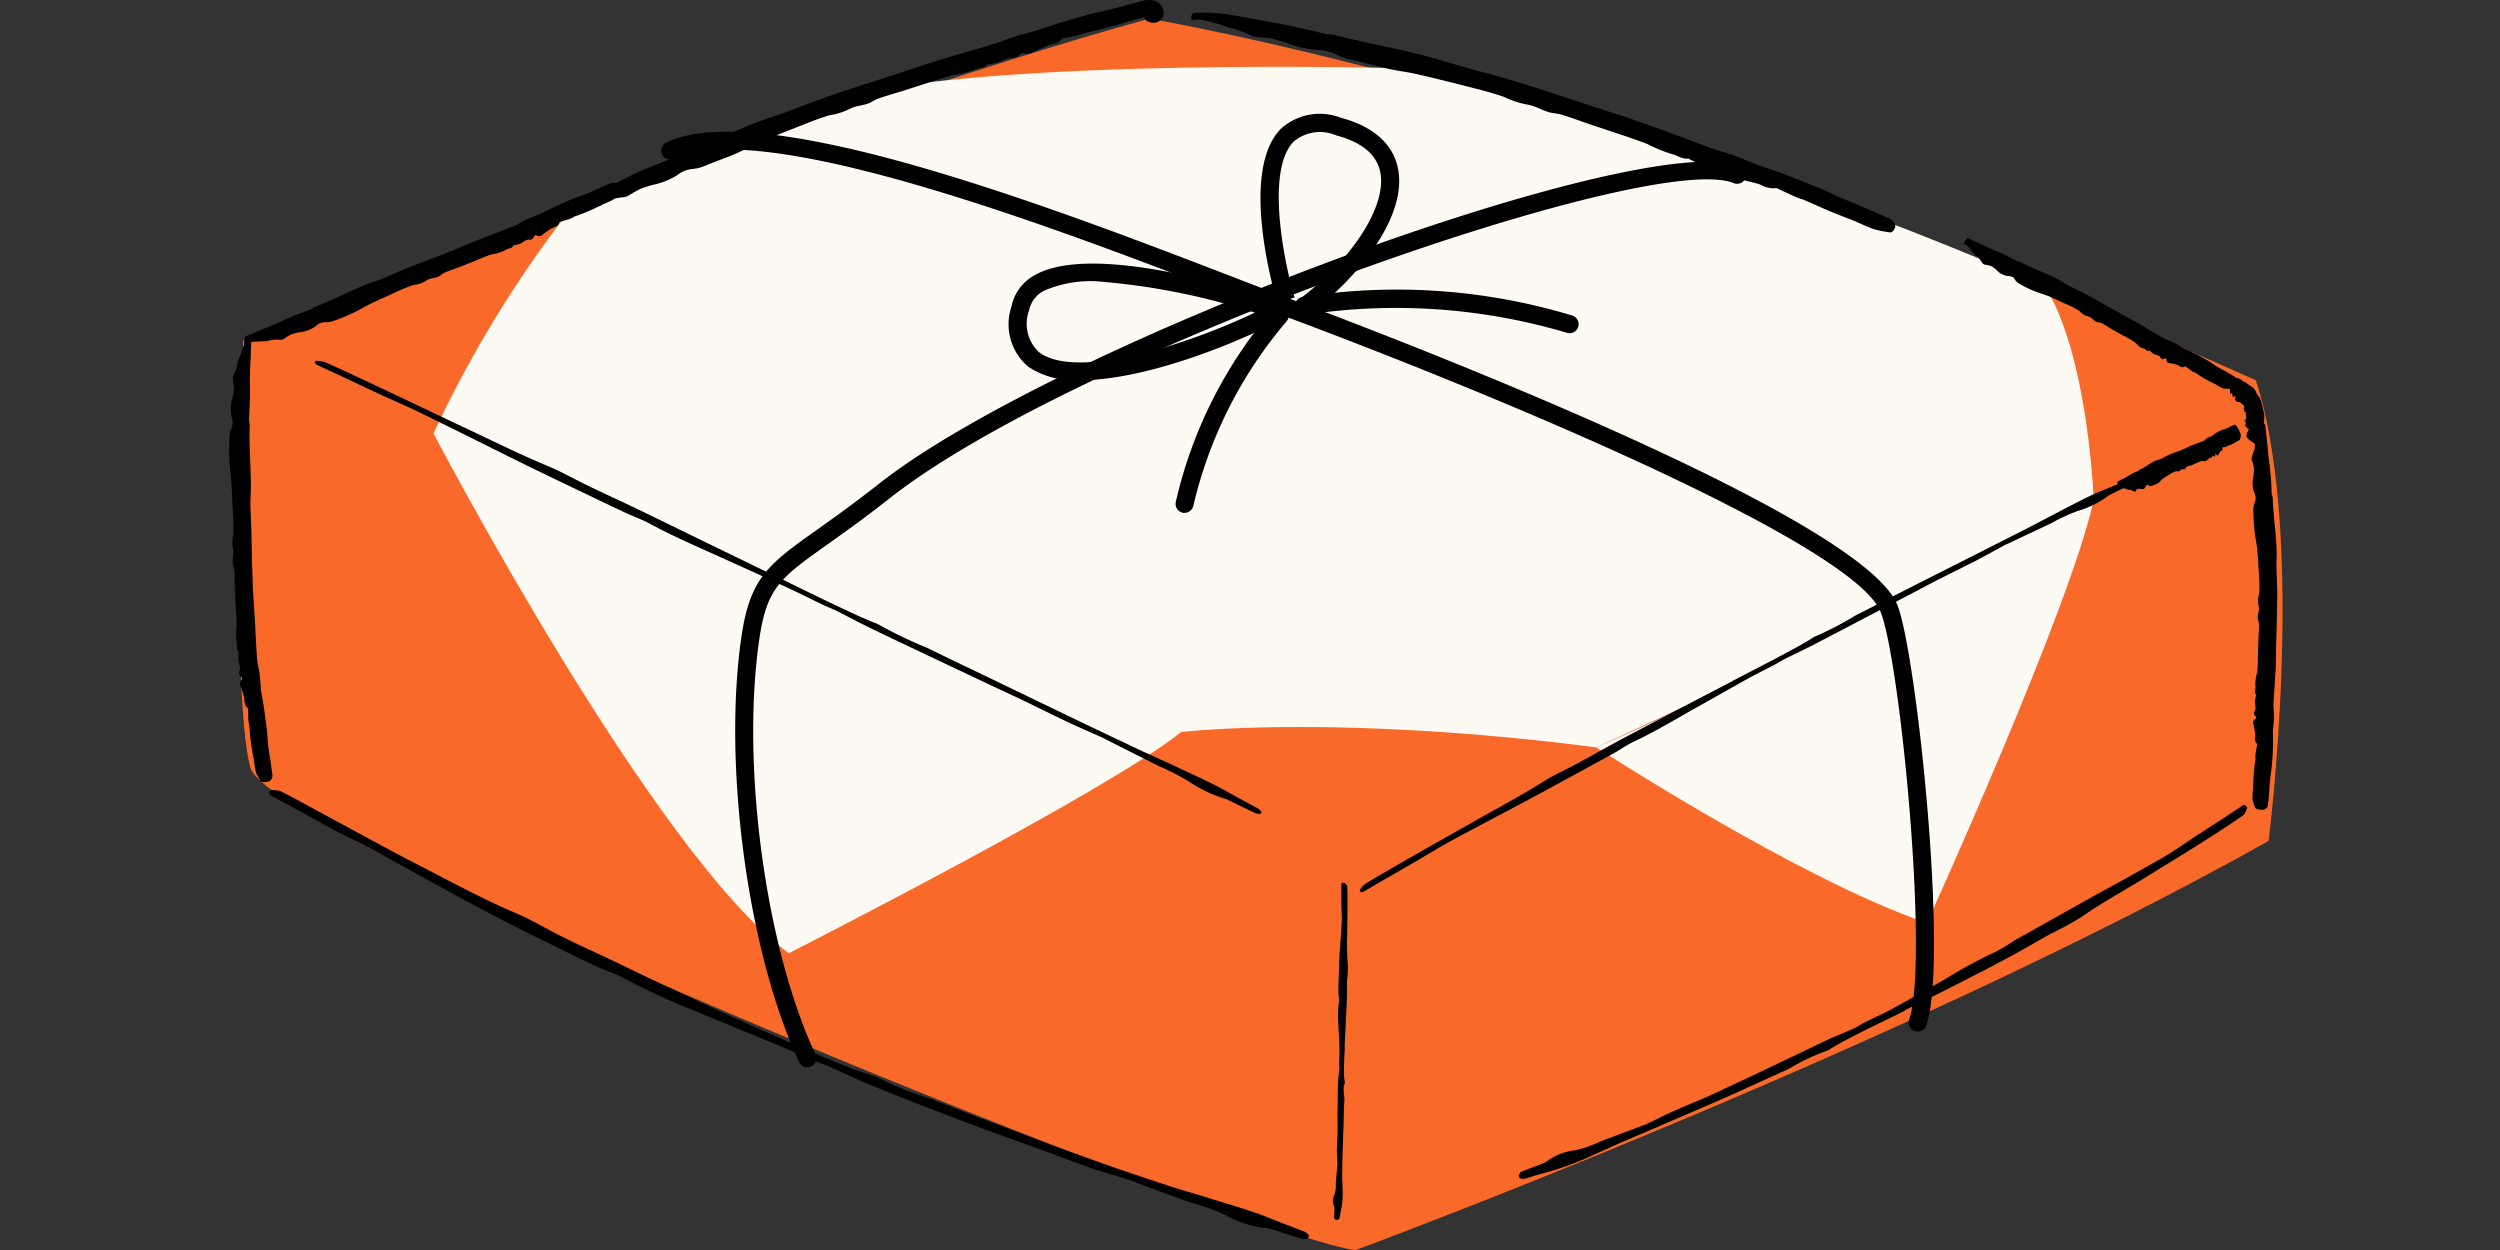
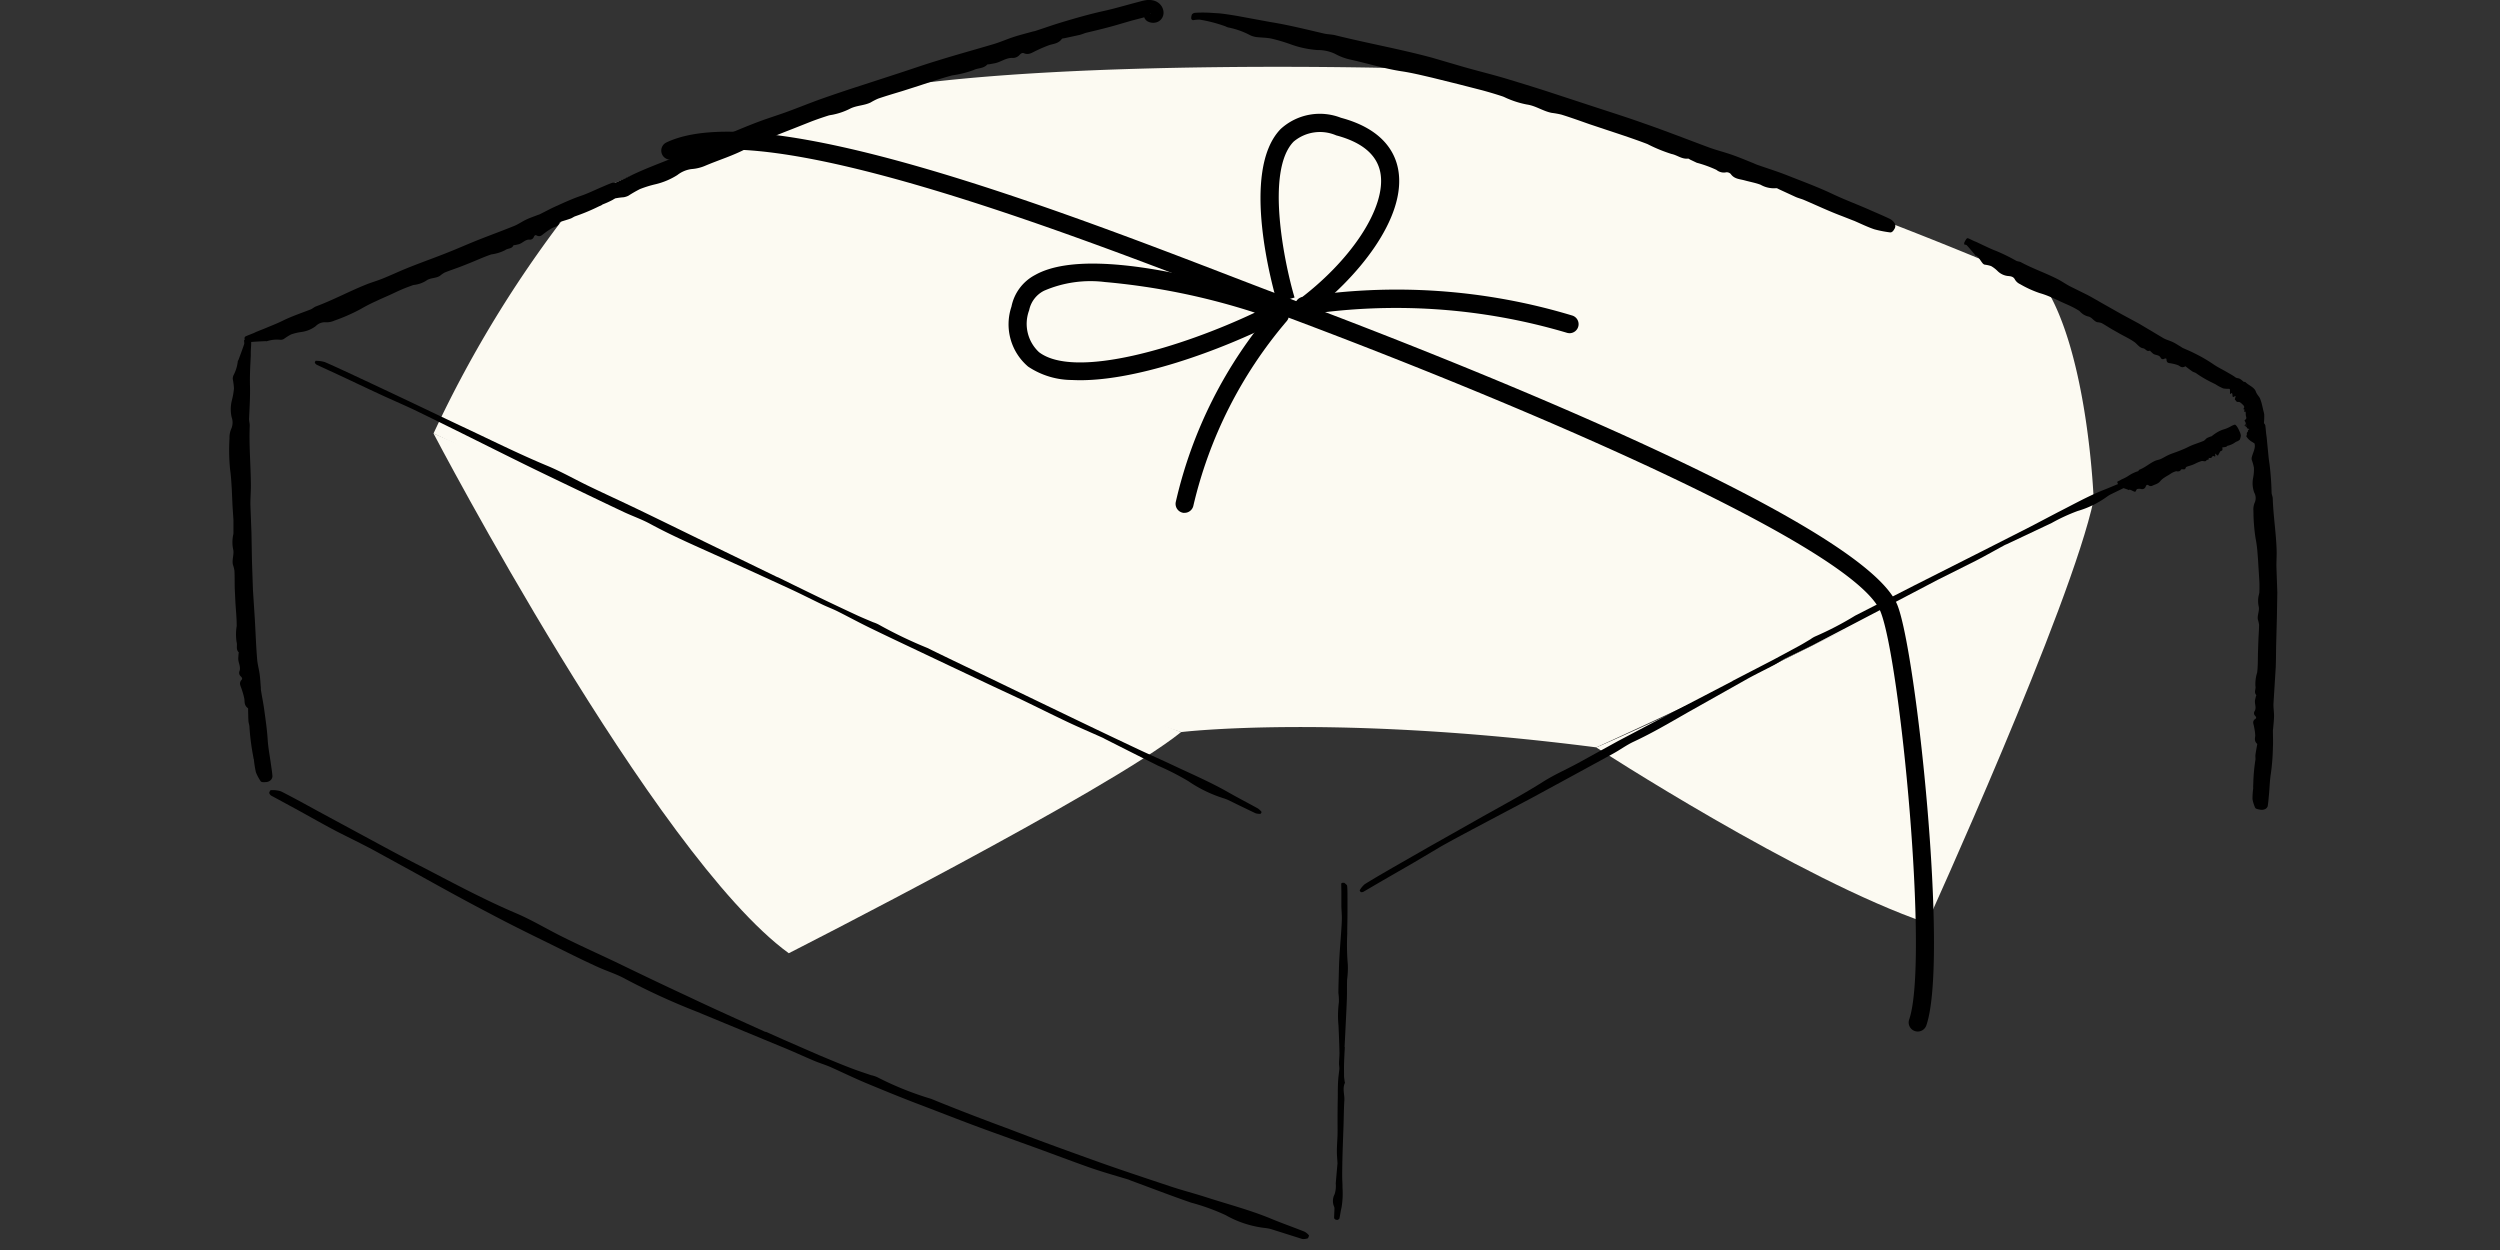
<svg xmlns="http://www.w3.org/2000/svg" width="120" height="60" viewBox="0 0 120 60">
  <rect x="0" y="0" width="120" height="60" fill="#333333" stroke="none" />
  <defs>
    <clipPath id="clip-path">
      <rect id="Rectangle_3458" data-name="Rectangle 3458" width="120" height="60" transform="translate(1041 1263)" fill="#fff" />
    </clipPath>
    <clipPath id="clip-path-2">
      <rect id="Rectangle_3457" data-name="Rectangle 3457" width="98.563" height="60" fill="none" />
    </clipPath>
  </defs>
  <g id="gift_image" transform="translate(-1041 -1263)" clip-path="url(#clip-path)">
    <g id="Group_8622" data-name="Group 8622" transform="translate(1052 1263)">
      <g id="Group_8621" data-name="Group 8621" transform="translate(0 0)" clip-path="url(#clip-path-2)">
-         <path id="Path_35123" data-name="Path 35123" d="M97.786,19.207h0C67.685,5.691,44.671,1.848,44.671,1.848,27.509,6.576,1.181,17.283,1.179,17.284s-.63,16.915.337,20.5S50.735,60.73,54.584,60.952c0,0,25.878-9.566,43.812-19.633,0,0,1.857-14.488-.61-22.112" transform="translate(-0.504 -0.952)" fill="#f8692a" />
        <path id="Path_35124" data-name="Path 35124" d="M20.24,42.932s10.591,20.249,17.053,24.95c0,0,15.3-7.77,18.832-10.615,0,0-29.357-11.435-35.885-14.335" transform="translate(-10.432 -22.127)" fill="#fcfaf2" />
        <path id="Path_35125" data-name="Path 35125" d="M135.418,61.4s9.769,6.349,15.87,8.428c0,0,6.942-15.257,8-20.305,0,0-14.122,7.639-23.874,11.877" transform="translate(-69.795 -25.522)" fill="#fcfaf2" />
        <path id="Path_35126" data-name="Path 35126" d="M56.126,38.551s7.325-.887,19.929.734c0,0,17.791-8.146,23.874-11.877,0,0-.25-6.927-2.343-10.251A202.041,202.041,0,0,0,66.828,6.69s-15.66-.45-24.585.908a102.891,102.891,0,0,0-15.024,5.348,56.085,56.085,0,0,0-6.978,11.27A301.048,301.048,0,0,0,56.126,38.551" transform="translate(-10.432 -3.411)" fill="#fcfaf2" />
        <path id="Path_35127" data-name="Path 35127" d="M80.312,31.7a3.811,3.811,0,0,1-2.133-.643,2.662,2.662,0,0,1-.8-2.879,2.2,2.2,0,0,1,1.135-1.519c3.09-1.746,11.64,1.24,12,1.367l-.288.82-.09-.031.037.071c-2.74,1.4-7,2.956-9.861,2.815m1.517-4.708a5.617,5.617,0,0,0-2.889.424,1.348,1.348,0,0,0-.712.936,1.856,1.856,0,0,0,.476,2.013c1.73,1.312,6.852-.239,10.358-1.9a32.7,32.7,0,0,0-7.233-1.472" transform="translate(-39.829 -13.46)" />
        <path id="Path_35128" data-name="Path 35128" d="M104.371,21.033l-.513-.7c2.657-1.95,4.36-4.556,4.052-6.2-.161-.855-.874-1.457-2.119-1.788a1.963,1.963,0,0,0-2.044.3c-1.369,1.409-.433,5.88.044,7.483l-.834.248c-.189-.641-1.8-6.312.168-8.337a2.783,2.783,0,0,1,2.892-.539c1.985.53,2.59,1.634,2.746,2.468.438,2.318-1.97,5.285-4.392,7.059" transform="translate(-52.653 -5.847)" />
        <path id="Path_35129" data-name="Path 35129" d="M94.147,40.251a.436.436,0,0,1-.4-.52,21.536,21.536,0,0,1,4.676-9.262.435.435,0,0,1,.643.586A21.009,21.009,0,0,0,94.594,39.9a.434.434,0,0,1-.447.347" transform="translate(-48.311 -15.631)" />
        <path id="Path_35130" data-name="Path 35130" d="M118.707,30.75a.421.421,0,0,1-.116-.022,28.813,28.813,0,0,0-12.548-.857.435.435,0,0,1-.155-.855,29.116,29.116,0,0,1,12.977.889.434.434,0,0,1-.159.846" transform="translate(-54.392 -14.758)" />
-         <path id="Path_35131" data-name="Path 35131" d="M53.568,59.486a.431.431,0,0,1-.372-.25c-2.456-5.251-3.675-14.212-2.775-20.4.417-2.871,1.3-3.5,3.669-5.183.78-.555,1.752-1.246,2.943-2.183C65.628,24.7,93.857,14.314,98.407,16.249a.435.435,0,0,1-.339.8c-3.926-1.661-31.614,8.108-40.5,15.1-1.207.951-2.188,1.649-2.977,2.209-2.324,1.652-2.949,2.1-3.312,4.6-.88,6.043.306,14.788,2.7,19.906a.434.434,0,0,1-.208.578.439.439,0,0,1-.206.041" transform="translate(-25.835 -8.253)" />
        <path id="Path_35132" data-name="Path 35132" d="M103.088,56.236a.442.442,0,0,1-.12-.023.434.434,0,0,1-.27-.552c.96-2.8-.429-17.228-1.373-19.574-1.211-3-16.03-9.468-28.352-14.093-.867-.326-1.866-.71-2.96-1.132-7.783-3-22.274-8.577-26.594-6.517a.434.434,0,0,1-.372-.785c4.661-2.217,18.821,3.234,27.278,6.491,1.092.421,2.088.8,2.954,1.129,6.35,2.384,27.2,10.479,28.852,14.581.91,2.257,2.472,17.028,1.391,20.182a.435.435,0,0,1-.432.293" transform="translate(-22.058 -6.723)" />
        <path id="Path_35133" data-name="Path 35133" d="M18.71,19.151c-.1.047-.2.093-.3.142a9.328,9.328,0,0,1-1.01.413c-.076.028-.141.082-.217.109-.152.054-.308.1-.462.147-.028.009-.064,0-.077.041-.063.2-.21.206-.336.263a2.906,2.906,0,0,0-.367.242c-.116.075-.2.221-.4.114-.063-.035-.1.024-.129.086a.192.192,0,0,1-.211.117c-.2-.007-.327.173-.507.222-.062.016-.125.029-.188.043-.023,0-.055-.008-.068.017-.088.174-.271.127-.393.222a2.044,2.044,0,0,1-.665.206c-.336.111-.656.26-.984.392-.177.071-.354.144-.533.211-.243.091-.49.173-.731.271a1.324,1.324,0,0,0-.218.152c-.195.131-.463.089-.653.229a1.365,1.365,0,0,1-.483.193c-.056.015-.119.013-.173.032-.174.063-.348.126-.518.2-.2.084-.389.178-.584.267-.221.1-.445.193-.664.3a7.6,7.6,0,0,0-.742.381,8.681,8.681,0,0,1-1.256.551.9.9,0,0,1-.451.077.619.619,0,0,0-.443.188,1.455,1.455,0,0,1-.671.278,2.63,2.63,0,0,0-.509.119,2.688,2.688,0,0,0-.355.223.34.34,0,0,1-.154.036,1.549,1.549,0,0,0-.646.064c-.02.012-.051,0-.076,0-.244.013-.489.022-.73.044-.06.005-.1.057-.156.076-.014,0-.061-.039-.066-.054a.84.84,0,0,1-.054-.2.1.1,0,0,1,.049-.093c.126-.058.257-.105.386-.158.053-.022.1-.05.157-.072.144-.059.289-.113.432-.173.272-.115.547-.221.812-.352.431-.212.887-.365,1.335-.539.091-.035.166-.111.258-.146.819-.305,1.591-.722,2.4-1.047.263-.106.538-.183.8-.289.381-.154.753-.329,1.133-.484s.767-.3,1.149-.443.79-.3,1.182-.462.768-.326,1.155-.479c.56-.221,1.126-.428,1.684-.654.2-.08.376-.206.569-.3s.375-.152.563-.226c.038-.015.078-.024.114-.042.248-.123.49-.256.742-.37.406-.183.81-.371,1.233-.514.34-.116.661-.277.991-.417.171-.072.339-.149.515-.209a.262.262,0,0,1,.179.033.4.4,0,0,1,.157.227c.048.13.05.2.021.234a1.886,1.886,0,0,1-.316.313,4.2,4.2,0,0,1-.536.243l0,0" transform="translate(-0.793 -9.324)" />
        <path id="Path_35134" data-name="Path 35134" d="M129.871,57.09l.666-.345,1.3-.673,1.212-.653c.2-.107.385-.224.577-.337a1.208,1.208,0,0,1,.215-.128,15.17,15.17,0,0,0,1.922-1l2.823-1.442,3.278-1.655L144.2,49.67l1.291-.677c.745-.376,1.474-.789,2.251-1.092.426-.168.842-.356,1.265-.53a.6.6,0,0,1,.212-.02.228.228,0,0,1,.038.094.465.465,0,0,1-.141.159l-1.047.51a1.464,1.464,0,0,0-.215.127,4.555,4.555,0,0,1-1.416.692,8.816,8.816,0,0,0-1.245.575l-2.148,1.014c-.037.017-.077.031-.113.05-.452.245-.9.5-1.355.736l-1.859.931-1.47.771-2.657,1.39-1.886.984L132.436,56c-.2.1-.383.226-.58.33-.418.22-.843.426-1.257.653l-2.9,1.632c-.843.482-1.679.976-2.56,1.386-.352.163-.668.4-1.008.584l-1.939,1.058-1.978,1.075-2.832,1.5c-.5.268-1,.534-1.5.815l-1.322.784-1.511.871-.894.523a.194.194,0,0,1-.123.015.208.208,0,0,1-.055-.085,1.1,1.1,0,0,1,.243-.295c.437-.273.883-.528,1.328-.787l1.665-.954,2.209-1.247c1.122-.642,2.269-1.239,3.363-1.932.528-.334,1.1-.583,1.653-.882l1.935-1.066,2.654-1.4,2.849-1.484Z" transform="translate(-57.712 -24.405)" />
        <path id="Path_35135" data-name="Path 35135" d="M109.9,95.327c0,.1-.01.191-.014.287-.008.187-.018.373-.022.559s0,.352,0,.528c0,.085.016.172.026.257,0,.032.026.065.012.1-.124.271-.006.553-.023.829-.025.4-.027.809-.04,1.214-.016.469-.035.937-.048,1.406q-.014.5-.016,1.007c0,.186.017.373.015.56a4.108,4.108,0,0,1-.046.957c-.043.173-.063.347-.1.52-.005.026-.046.049-.078.073a.616.616,0,0,1-.1-.007c-.034-.026-.078-.054-.078-.079,0-.149.012-.3.016-.446a.221.221,0,0,0-.016-.1.689.689,0,0,1,.024-.6,1.313,1.313,0,0,0,.054-.523q.039-.454.079-.907a.318.318,0,0,0,.006-.047c-.011-.2-.032-.4-.031-.593,0-.266.025-.53.032-.8.005-.212,0-.425,0-.637q0-.575.012-1.149c0-.272,0-.544.018-.816.009-.18.043-.36.056-.54.006-.085-.016-.171-.015-.256,0-.181.025-.361.021-.543-.009-.426-.027-.853-.046-1.28a4.882,4.882,0,0,1,.018-1.116,2.492,2.492,0,0,0-.023-.448c0-.283.011-.565.018-.847s.013-.575.03-.863c.023-.409.058-.818.085-1.226.015-.218.031-.435.033-.653,0-.2-.019-.394-.023-.591,0-.223,0-.446,0-.67,0-.132-.007-.265-.006-.4,0-.015.021-.03.049-.041a.52.52,0,0,1,.1,0c.051.048.13.1.134.143.018.2.016.395.016.593q0,.369,0,.736c0,.324-.013.648-.011.973a11.235,11.235,0,0,0,.028,1.489,4.279,4.279,0,0,1-.036.717c-.009.282,0,.565-.008.847-.012.383-.033.766-.051,1.149q-.029.615-.061,1.229h.009" transform="translate(-56.35 -45.07)" />
        <path id="Path_35136" data-name="Path 35136" d="M200.388,59.461l.012-.313a8.648,8.648,0,0,1,.1-1.031c.009-.076-.01-.155,0-.231.019-.152.05-.3.076-.455,0-.027.026-.055,0-.082-.148-.139-.09-.266-.085-.4a2.605,2.605,0,0,0-.058-.414c-.017-.13-.111-.264.07-.384.059-.039.023-.1-.021-.146a.177.177,0,0,1-.015-.229c.093-.171-.019-.35.014-.524l.041-.179c.005-.021.031-.044.013-.065-.121-.145,0-.284-.036-.426a1.832,1.832,0,0,1,.085-.655c.039-.333.029-.669.039-1l.019-.543c.01-.246.03-.492.033-.739a1.213,1.213,0,0,0-.056-.246c-.045-.218.093-.439.034-.656a1.238,1.238,0,0,1,0-.494,1.519,1.519,0,0,0,.035-.164c.005-.176.009-.351,0-.527l-.037-.608c-.016-.23-.025-.46-.047-.69a5.816,5.816,0,0,0-.1-.785,8.887,8.887,0,0,1-.1-1.3.826.826,0,0,1,.074-.429.545.545,0,0,0-.037-.455,1.318,1.318,0,0,1-.055-.688,2.134,2.134,0,0,0,.042-.5,2.407,2.407,0,0,0-.107-.385.312.312,0,0,1,.012-.15c.052-.2.176-.412.128-.607-.005-.021.019-.047.025-.069.057-.227.118-.455.166-.682.012-.056-.026-.108-.029-.163,0-.013.055-.046.07-.047a.855.855,0,0,1,.205,0c.05.016.071.044.075.07.019.132.028.266.042.4l.023.164.043.445c.03.281.049.563.094.843a13.072,13.072,0,0,1,.1,1.377c.005.094.054.185.056.279.026.838.164,1.669.187,2.508.007.272-.017.546-.009.818l.041,1.181-.02,1.182-.032,1.216c-.012.4-.007.8-.024,1.2l-.107,1.727c-.012.2.029.41.026.615s-.027.387-.042.58c0,.039-.013.077-.012.116,0,.265.015.531,0,.795a10.433,10.433,0,0,1-.1,1.277c-.054.34-.058.684-.092,1.026-.017.177-.029.354-.059.53a.247.247,0,0,1-.114.134.405.405,0,0,1-.274.026c-.137-.02-.2-.053-.215-.091a1.779,1.779,0,0,1-.126-.407,3.764,3.764,0,0,1,.039-.558Z" transform="translate(-103.239 -21.65)" />
        <path id="Path_35137" data-name="Path 35137" d="M183.9,30.6l-.222-.11a5.325,5.325,0,0,1-.7-.419c-.051-.033-.116-.042-.166-.076-.1-.067-.2-.145-.295-.217-.017-.013-.029-.041-.061-.025-.165.087-.232-.007-.324-.055a1.7,1.7,0,0,0-.323-.088c-.1-.029-.239.011-.244-.192,0-.066-.06-.053-.114-.03a.119.119,0,0,1-.171-.064c-.08-.142-.259-.1-.368-.193l-.109-.1c-.014-.012-.018-.042-.041-.034-.158.058-.2-.1-.32-.116-.182-.028-.282-.207-.426-.306-.219-.152-.46-.264-.692-.393l-.374-.212c-.168-.1-.332-.207-.5-.3a.794.794,0,0,0-.2-.04c-.174-.04-.263-.245-.442-.275a.771.771,0,0,1-.344-.187c-.035-.027-.061-.07-.1-.093-.119-.072-.24-.142-.364-.2-.144-.071-.293-.132-.439-.2-.166-.075-.329-.157-.5-.227a4.029,4.029,0,0,0-.588-.218,5.136,5.136,0,0,1-.936-.428.548.548,0,0,1-.257-.238c-.072-.13-.2-.142-.328-.153a.832.832,0,0,1-.492-.235,1.483,1.483,0,0,0-.315-.242,1.552,1.552,0,0,0-.311-.068.2.2,0,0,1-.1-.073c-.111-.13-.192-.326-.346-.368-.016,0-.021-.036-.033-.051-.124-.146-.247-.3-.375-.435-.032-.034-.085-.024-.123-.045-.009-.005,0-.067,0-.081a1.1,1.1,0,0,1,.1-.178c.035-.037.064-.044.083-.035.1.04.191.089.286.133l.122.049.318.152c.2.092.4.192.612.27a8.947,8.947,0,0,1,.978.479c.066.034.151.028.216.064.582.316,1.213.526,1.8.832.19.1.367.226.557.325l.835.414c.274.145.541.305.812.457l.835.472.832.449,1.175.7c.14.08.3.116.449.187s.264.154.4.232a.732.732,0,0,0,.078.05c.19.086.386.163.571.261a7.246,7.246,0,0,1,.875.505c.221.157.469.271.7.408.121.07.245.137.359.218a.2.2,0,0,1,.048.144.5.5,0,0,1-.1.255c-.074.117-.126.166-.159.165a1.265,1.265,0,0,1-.351-.014,2.394,2.394,0,0,1-.39-.21Z" transform="translate(-88.573 -12.163)" />
        <path id="Path_35138" data-name="Path 35138" d="M198.848,40.043a.11.11,0,0,0,0-.046c-.007-.055.031-.089.063-.131.006-.01-.015-.027-.009-.036a.486.486,0,0,1,.058-.055s.024,0-.005-.014c-.151-.047-.1-.052-.1-.072s-.052-.044-.075-.063-.122-.04.054-.047c.057,0,.019-.013-.027-.02-.076-.012-.061-.02-.025-.03.084-.023-.035-.046-.01-.068l.033-.025s.029-.008.01-.01c-.126-.009-.012-.036-.055-.051-.065-.021.04-.063.054-.1.025-.052,0-.1-.009-.143a.687.687,0,0,1-.008-.079.681.681,0,0,0-.006-.113c0-.012-.045-.008-.063-.012-.05-.01.061-.1,0-.1-.048,0-.034-.036-.023-.07,0-.011.023-.032.022-.041a.2.2,0,0,0-.029-.077.654.654,0,0,0-.065-.067.669.669,0,0,0-.079-.069.16.16,0,0,0-.122-.042c-.094.011-.1-.072-.146-.1-.015-.012-.015-.042.015-.121s-.014-.063-.056-.035c-.063.04-.081.014-.084-.054,0-.049-.007-.1-.029-.111s-.056.032-.079.041-.01-.013-.011-.032c0-.079.009-.23-.032-.213,0,0,0-.025,0-.034a1.479,1.479,0,0,0-.071-.266c-.008-.021-.024.008-.034,0a.4.4,0,0,1,0-.076c.012-.072.027-.169.036-.2.012-.047.022-.063.029-.062a.562.562,0,0,1,.1.026c.014,0,.028,0,.041,0l.106.034a1.159,1.159,0,0,0,.2.065c.12.013.2.11.286.174.018.013.06-.009.075.009.141.144.346.213.464.377.038.053.049.125.085.176.045.079.108.145.151.224a2.533,2.533,0,0,1,.086.256l.063.266c.016.088.048.171.058.26a3.107,3.107,0,0,1-.013.387c0,.045.048.09.052.137a.453.453,0,0,1-.022.131c0,.009-.01.016-.008.026a.554.554,0,0,1,.021.189.494.494,0,0,1-.091.288,1.924,1.924,0,0,0-.1.222.415.415,0,0,1-.069.107c-.009.008-.051,0-.1-.024a1.559,1.559,0,0,1-.233-.138.779.779,0,0,1-.293-.27c-.014-.037.015-.051.026-.076Z" transform="translate(-102.002 -19.17)" />
        <path id="Path_35139" data-name="Path 35139" d="M192.725,42.876c-.03.019-.062.037-.091.059a1,1,0,0,1-.328.137c-.025.008-.038.041-.064.048a1.6,1.6,0,0,1-.161.027c-.01,0-.027-.012-.022.019.027.16-.034.135-.074.157s-.061.09-.092.133-.026.151-.141.013c-.037-.046-.038,0-.032.047.01.081-.019.079-.059.057-.091-.051-.094.082-.159.084a.7.7,0,0,1-.07,0c-.009,0-.027-.019-.025,0,.012.135-.083.053-.109.11-.041.088-.157.021-.233.037a1.652,1.652,0,0,0-.319.131c-.057.025-.113.05-.173.07-.08.028-.165.047-.242.081-.026.011-.033.06-.051.087-.047.073-.178-.021-.22.062-.032.063-.095.063-.156.067-.02,0-.049-.015-.067-.009a1.016,1.016,0,0,0-.169.065c-.062.032-.118.075-.178.111s-.138.076-.2.122a.856.856,0,0,0-.212.179c-.1.133-.255.153-.387.222a.171.171,0,0,1-.177-.026c-.086-.052-.112.011-.138.074a.174.174,0,0,1-.211.106.383.383,0,0,0-.189,0c-.042.017-.056.086-.087.123-.012.014-.034.008-.057,0-.094-.032-.221-.127-.269-.074-.005.006-.025-.015-.035-.018-.106-.037-.213-.078-.314-.107-.025-.007-.027.03-.045.036a.26.26,0,0,1-.048-.06c-.034-.065-.079-.152-.09-.183-.016-.046-.016-.066-.008-.071a1.153,1.153,0,0,1,.123-.061l.047-.031.139-.065a1.708,1.708,0,0,0,.252-.144,1.775,1.775,0,0,1,.428-.2c.03-.013.039-.064.07-.075.271-.1.487-.306.75-.423.085-.038.185-.048.27-.087.123-.055.236-.13.359-.187s.253-.1.379-.146.261-.1.388-.154.245-.122.372-.173c.184-.074.375-.133.557-.209.064-.027.107-.1.167-.137a1.036,1.036,0,0,1,.184-.076.171.171,0,0,0,.039-.012,2.243,2.243,0,0,1,.223-.162,1.471,1.471,0,0,1,.4-.18,1.589,1.589,0,0,0,.321-.146.9.9,0,0,1,.169-.069c.016,0,.05.028.087.07a1.1,1.1,0,0,1,.129.238.617.617,0,0,1,.072.213.64.64,0,0,1-.053.205.449.449,0,0,1-.168.094Z" transform="translate(-96.387 -21.673)" />
        <path id="Path_35140" data-name="Path 35140" d="M60.747,1l-.487.142c-.536.162-1.081.294-1.627.423-.121.029-.234.085-.355.113l-.729.158c-.043.01-.095,0-.126.044-.158.208-.376.22-.581.281a6.176,6.176,0,0,0-.617.261c-.195.082-.366.239-.617.132-.082-.035-.158.029-.217.095a.421.421,0,0,1-.347.13c-.3,0-.535.193-.813.254l-.289.054c-.035.007-.078-.006-.1.022-.182.189-.437.148-.645.254a5.18,5.18,0,0,1-1.037.258c-.525.141-1.04.315-1.557.486l-.84.268c-.383.116-.767.229-1.146.358a2.954,2.954,0,0,0-.359.184c-.321.158-.7.14-1.018.314a3.229,3.229,0,0,1-.756.264c-.086.022-.179.027-.263.054q-.408.129-.808.28l-.919.364c-.349.135-.7.273-1.041.419-.393.169-.791.323-1.17.525-.626.332-1.3.537-1.95.811a2.027,2.027,0,0,1-.674.167,1.392,1.392,0,0,0-.683.288,3.435,3.435,0,0,1-1.031.437,5.365,5.365,0,0,0-.764.236,6.133,6.133,0,0,0-.556.32.788.788,0,0,1-.23.073,3.2,3.2,0,0,0-.952.216c-.031.017-.074.007-.11.015-.357.072-.716.141-1.07.222a1.623,1.623,0,0,0-.239.12c-.02.008-.082-.028-.087-.043a.557.557,0,0,1-.047-.2.156.156,0,0,1,.087-.113l.589-.265L34.8,9.3l.66-.292c.418-.186.839-.363,1.249-.563.668-.329,1.368-.582,2.056-.864.141-.058.266-.152.408-.207,1.263-.488,2.485-1.076,3.754-1.55.412-.153.833-.283,1.246-.432.6-.216,1.187-.46,1.788-.671s1.2-.413,1.809-.608l1.868-.608c.614-.2,1.223-.414,1.841-.6.89-.278,1.79-.523,2.683-.789.316-.094.62-.231.935-.334.3-.1.6-.173.9-.257.061-.017.123-.026.183-.046.406-.133.809-.277,1.218-.4.661-.2,1.324-.39,2-.542.543-.117,1.074-.277,1.611-.418l.208-.055a1.879,1.879,0,0,1,.263-.057.887.887,0,0,1,.42.038.65.65,0,0,1,.272.188.554.554,0,0,1,.1.169A.521.521,0,0,1,62.3.728a.474.474,0,0,1-.33.345.559.559,0,0,1-.4-.036.357.357,0,0,1-.183-.208.211.211,0,0,1,.023-.189.144.144,0,0,1,.185-.014l.084.039c.024.012.056.013.03.011s.006.005.009-.066,0-.045,0-.065a.021.021,0,0,0,0-.013.225.225,0,0,0,.034.042c.027.029.063.031.045.03l-.016,0-.092.05L61.7.649a.133.133,0,0,0-.022.035.394.394,0,0,0-.019.049.016.016,0,0,1-.006.008.237.237,0,0,1-.069.028c-.075.025-.265.084-.4.116L60.745,1Z" transform="translate(-17.464 0)" />
        <path id="Path_35141" data-name="Path 35141" d="M127.094,11.236l-.555-.218c-.618-.23-1.213-.513-1.819-.772-.134-.058-.279-.09-.412-.149l-.8-.369c-.047-.022-.093-.061-.148-.051a1.282,1.282,0,0,1-.737-.167c-.245-.092-.507-.137-.759-.207s-.5-.063-.674-.311a.269.269,0,0,0-.269-.068.574.574,0,0,1-.417-.127,5.629,5.629,0,0,0-.942-.341l-.312-.148c-.038-.018-.071-.056-.114-.051-.3.03-.515-.17-.783-.222a7.329,7.329,0,0,1-1.162-.478c-.6-.23-1.2-.428-1.81-.63L114.4,6.6c-.443-.156-.886-.316-1.335-.455a4.133,4.133,0,0,0-.466-.084c-.412-.079-.769-.341-1.185-.4a4.424,4.424,0,0,1-.9-.272c-.1-.037-.19-.092-.29-.124-.318-.105-.64-.2-.962-.288l-1.126-.289-1.28-.317c-.489-.113-.977-.235-1.476-.308-.821-.127-1.612-.374-2.42-.554a2.744,2.744,0,0,1-.763-.282,1.935,1.935,0,0,0-.853-.182,4.769,4.769,0,0,1-1.287-.279,8.482,8.482,0,0,0-.9-.267c-.245-.053-.5-.048-.75-.079a1.09,1.09,0,0,1-.271-.08,3.814,3.814,0,0,0-1.07-.38.517.517,0,0,1-.119-.049A6.915,6.915,0,0,0,95.7,1.585a1.694,1.694,0,0,0-.323.028.133.133,0,0,1-.081-.069.454.454,0,0,1,.034-.208.22.22,0,0,1,.157-.079,6.048,6.048,0,0,1,.818.006l.333.02c.3.031.586.079.873.126l1.595.294c.865.138,1.714.354,2.565.551.174.04.358.037.532.079,1.546.385,3.116.665,4.655,1.08l1.49.436c.72.207,1.449.381,2.167.6s1.432.436,2.142.671l2.2.721c.722.236,1.446.466,2.161.722,1.036.359,2.058.76,3.085,1.141.363.138.744.229,1.112.357.348.119.688.263,1.029.4.068.027.134.061.2.085.474.168.956.316,1.424.5.756.3,1.518.577,2.252.928.591.278,1.2.5,1.8.77.309.135.621.266.925.413a.592.592,0,0,1,.212.2.269.269,0,0,1-.016.288c-.067.122-.141.165-.21.152a5.427,5.427,0,0,1-.753-.149c-.337-.115-.657-.274-.983-.414Z" transform="translate(-49.116 -0.643)" />
        <path id="Path_35142" data-name="Path 35142" d="M30.7,46.115l.8.393c.522.254,1.043.51,1.567.76q.741.354,1.487.7c.242.11.488.211.731.314a1.676,1.676,0,0,1,.275.116,20.861,20.861,0,0,0,2.328,1.118c1.13.557,2.269,1.095,3.4,1.641q1.971.952,3.943,1.9,1.41.678,2.827,1.345c.525.247,1.056.477,1.58.725.9.426,1.817.817,2.68,1.309.474.27.958.519,1.434.783a.756.756,0,0,1,.181.171c.005,0-.038.088-.051.088a.617.617,0,0,1-.245-.029c-.42-.2-.834-.4-1.25-.605a1.982,1.982,0,0,0-.276-.111,6.355,6.355,0,0,1-1.691-.82,12.6,12.6,0,0,0-1.457-.744q-1.266-.635-2.53-1.274c-.044-.022-.085-.048-.131-.069-.559-.251-1.123-.491-1.677-.753-.747-.353-1.486-.725-2.231-1.082-.6-.285-1.2-.559-1.793-.841q-1.617-.763-3.232-1.53c-.765-.362-1.53-.723-2.29-1.094-.505-.247-1-.516-1.5-.767-.237-.118-.487-.21-.726-.324-.508-.243-1.009-.5-1.521-.737q-1.8-.832-3.616-1.647c-1.055-.477-2.117-.938-3.136-1.492-.406-.22-.848-.372-1.267-.569-.795-.374-1.586-.756-2.378-1.136s-1.615-.772-2.419-1.168c-1.143-.563-2.282-1.135-3.425-1.7-.608-.3-1.214-.6-1.827-.895-.552-.261-1.115-.5-1.669-.758-.63-.291-1.256-.591-1.885-.885-.373-.174-.749-.344-1.121-.519a.257.257,0,0,1-.1-.1c-.008-.015.031-.095.037-.094a1.5,1.5,0,0,1,.443.06c.563.245,1.117.508,1.674.767q1.036.484,2.071.974c.912.431,1.821.868,2.735,1.3,1.4.653,2.773,1.345,4.2,1.939.688.286,1.336.659,2.008.982.791.381,1.589.745,2.381,1.126,1.075.518,2.146,1.044,3.219,1.567L30.7,46.123l0-.008" transform="translate(-4.376 -18.415)" />
        <path id="Path_35143" data-name="Path 35143" d="M27.8,89.858l.881.394L30.4,91c.545.227,1.089.457,1.642.663.268.1.542.188.813.281a1.418,1.418,0,0,1,.306.1,15.14,15.14,0,0,0,2.584,1.038c1.257.516,2.526,1,3.8,1.471,1.468.565,2.95,1.1,4.43,1.629,1.061.374,2.13.727,3.2,1.084.593.2,1.2.354,1.793.546,1.02.329,2.061.6,3.052,1.007.544.227,1.1.421,1.644.638a.713.713,0,0,1,.213.179.36.36,0,0,1-.052.136.561.561,0,0,1-.275.034l-1.43-.452a1.65,1.65,0,0,0-.315-.07,4.971,4.971,0,0,1-1.932-.623,10.3,10.3,0,0,0-1.66-.6c-.963-.333-1.915-.7-2.871-1.052-.049-.019-.1-.044-.148-.059-.634-.191-1.273-.371-1.9-.592-.842-.3-1.676-.615-2.514-.921l-2.011-.726c-1.213-.433-2.409-.909-3.614-1.367-.854-.324-1.7-.672-2.544-1.022-.56-.236-1.109-.5-1.662-.75-.261-.116-.539-.2-.8-.307-.561-.236-1.112-.495-1.678-.721L24.5,88.9a32.689,32.689,0,0,1-3.415-1.563c-.436-.245-.924-.39-1.378-.6-.866-.393-1.712-.827-2.566-1.245-.871-.425-1.738-.857-2.593-1.312-1.224-.637-2.429-1.307-3.635-1.976L8.982,81.146c-.582-.313-1.181-.6-1.768-.9-.665-.348-1.316-.723-1.976-1.083l-1.177-.638a.233.233,0,0,1-.094-.132.328.328,0,0,1,.065-.128,1.358,1.358,0,0,1,.5.056c.594.3,1.173.621,1.754.939l2.175,1.175c.959.518,1.914,1.041,2.887,1.532,1.477.767,2.943,1.557,4.478,2.209.74.315,1.431.734,2.15,1.093.848.425,1.712.815,2.568,1.219,1.159.56,2.319,1.119,3.488,1.66,1.244.592,2.5,1.154,3.758,1.723Z" transform="translate(-2.045 -40.336)" />
        <path id="Path_35144" data-name="Path 35144" d="M1.175,53.754,1.112,53.4A10.97,10.97,0,0,1,.973,52.2c-.006-.089-.041-.174-.047-.263-.012-.177-.011-.356-.017-.534,0-.032.014-.068-.019-.094-.172-.131-.143-.288-.161-.44A3.565,3.565,0,0,0,.6,50.406c-.039-.147-.156-.286,0-.454.051-.055.005-.116-.047-.165A.225.225,0,0,1,.5,49.527c.066-.211-.071-.4-.064-.608l.015-.212c0-.026.024-.054,0-.077-.141-.152-.044-.328-.095-.489a2.458,2.458,0,0,1,.006-.768c0-.39-.042-.778-.064-1.166l-.03-.631c-.007-.286,0-.573-.015-.859a1.618,1.618,0,0,0-.072-.283c-.06-.252.074-.513.006-.763A1.651,1.651,0,0,1,.176,43.1c.005-.064.029-.128.03-.191,0-.2,0-.408,0-.612L.16,41.589l-.035-.8c-.021-.305-.033-.611-.079-.915a9.434,9.434,0,0,1-.03-1.512,1.076,1.076,0,0,1,.1-.491.764.764,0,0,0,0-.53,1.766,1.766,0,0,1,.014-.8,3.485,3.485,0,0,0,.1-.566,3.156,3.156,0,0,0-.057-.457.413.413,0,0,1,.031-.171,1.886,1.886,0,0,0,.21-.677c0-.025.026-.049.035-.075.092-.25.187-.5.269-.748.02-.062-.009-.127,0-.19,0-.015.062-.042.077-.04a.8.8,0,0,1,.2.038.109.109,0,0,1,.063.092c0,.152-.014.3-.02.456l0,.189-.026.509C1,35.22.99,35.543,1,35.865c.013.525-.023,1.05-.045,1.574,0,.108.036.215.032.322-.039.956.05,1.91.056,2.865,0,.31-.027.621-.024.931l.051,1.347.024,1.348.047,1.387.088,1.367c.039.658.06,1.317.115,1.974.019.233.085.461.117.693s.04.441.059.661c0,.045,0,.089.008.133.047.3.11.6.151.895.065.483.138.965.169,1.453.023.393.1.779.153,1.167.028.2.061.4.077.6A.294.294,0,0,1,2,54.766a.372.372,0,0,1-.259.1c-.138.013-.21-.007-.232-.046a2.226,2.226,0,0,1-.226-.427,5.121,5.121,0,0,1-.1-.64Z" transform="translate(0 -17.325)" />
-         <path id="Path_35145" data-name="Path 35145" d="M146.277,89.607l-.627.308-1.223.595-1.141.587c-.184.1-.361.206-.541.311a.742.742,0,0,1-.2.119,9.691,9.691,0,0,0-1.824.864l-2.69,1.221c-1.04.47-2.093.91-3.14,1.365l-2.25.965c-.415.182-.825.378-1.243.553a14.9,14.9,0,0,1-2.178.837c-.416.1-.82.238-1.232.352a.448.448,0,0,1-.211-.034.486.486,0,0,1-.044-.138c.037-.069.073-.15.13-.173.334-.138.675-.258,1.012-.388a.9.9,0,0,0,.206-.11,2.83,2.83,0,0,1,1.368-.53,5.379,5.379,0,0,0,1.2-.425l2.07-.776c.036-.014.075-.021.109-.038.433-.2.859-.427,1.294-.625l1.78-.759,1.4-.657c.846-.386,1.681-.8,2.522-1.192l1.784-.857c.4-.185.812-.334,1.209-.52.188-.087.357-.21.542-.3.393-.2.8-.371,1.185-.577.906-.5,1.81-1,2.7-1.516a22.718,22.718,0,0,1,2.381-1.285,10.009,10.009,0,0,0,.927-.561l1.792-1,1.822-1.025c.871-.476,1.742-.952,2.606-1.44.461-.257.923-.515,1.369-.8.4-.252.79-.533,1.189-.791l1.361-.88.8-.532a.152.152,0,0,1,.126,0,.439.439,0,0,1,.081.119c-.053.121-.086.277-.177.343-.387.282-.791.54-1.191.8-.5.329-1,.644-1.506.96l-2.011,1.237c-1.021.638-2.083,1.2-3.07,1.9a16.075,16.075,0,0,1-1.532.834c-.6.336-1.187.688-1.792,1.011-.818.447-1.647.873-2.479,1.293-.886.459-1.782.9-2.676,1.339Z" transform="translate(-65.833 -41.098)" />
      </g>
    </g>
  </g>
</svg>